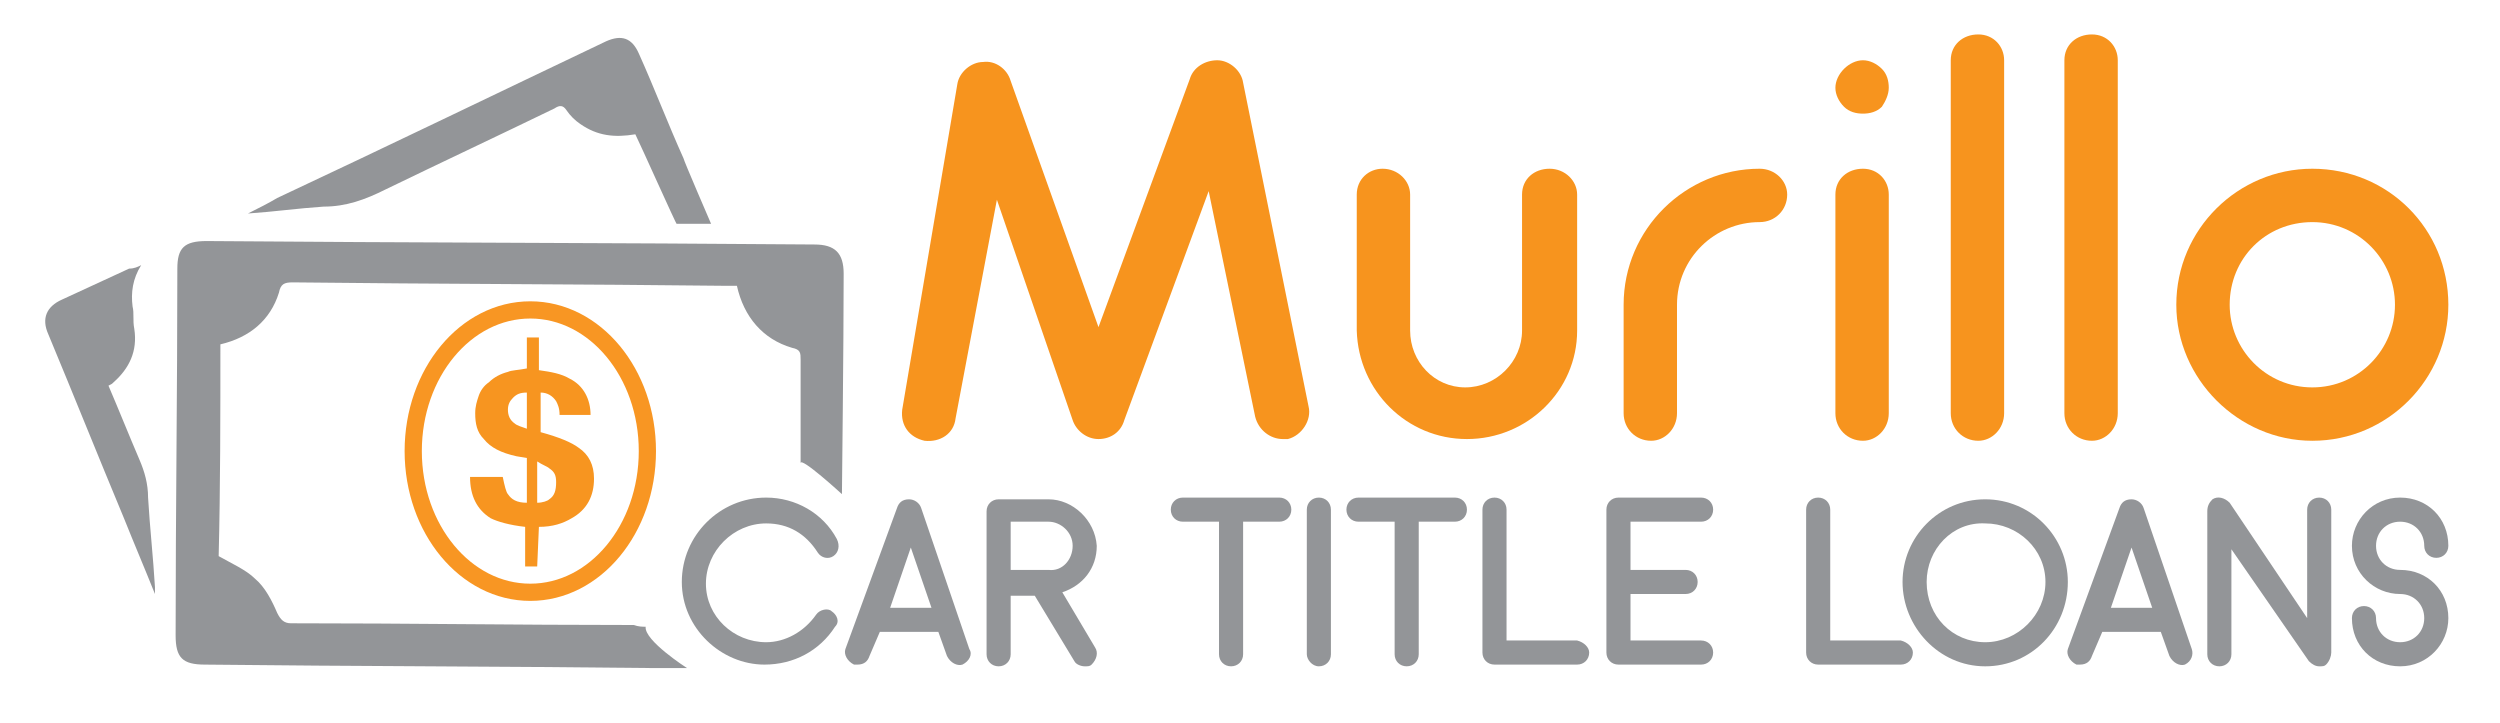
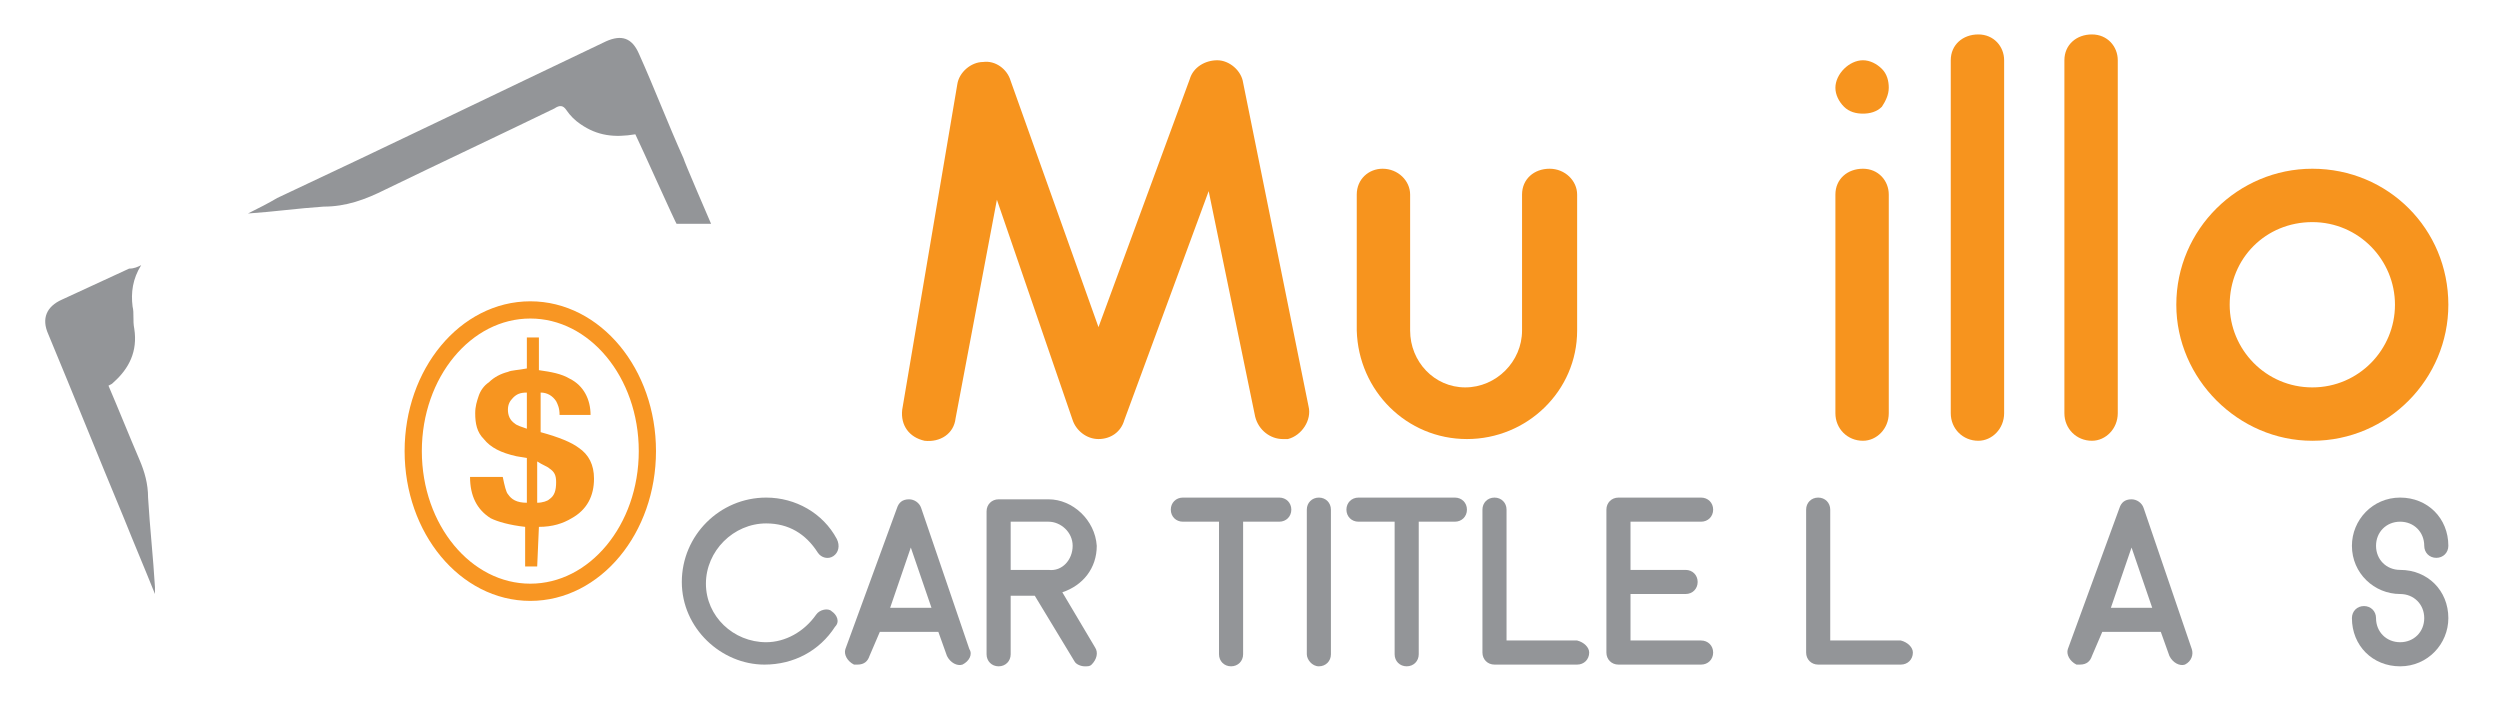
<svg xmlns="http://www.w3.org/2000/svg" version="1.1" id="Layer_1" x="0px" y="0px" viewBox="-26 80 145.2 42" style="enable-background:new -26 80 145.2 42;" xml:space="preserve">
  <style type="text/css">
	.st0{fill:#F7941E;}
	.st1{fill:#FF0000;}
	.st2{fill:#939598;}
	.st3{fill:none;stroke:#F89623;stroke-miterlimit:10;}
	.st4{fill:#F79520;}
</style>
  <g>
    <path class="st0" d="M93.9,104V83.5c0-0.9,0.7-1.5,1.6-1.5s1.5,0.7,1.5,1.5V104c0,0.9-0.7,1.6-1.5,1.6   C94.6,105.6,93.9,104.9,93.9,104z" />
    <path class="st0" d="M100.4,97.7c0-4.4,3.6-7.9,7.9-7.9c4.4,0,7.9,3.5,7.9,7.9c0,4.3-3.5,7.9-7.9,7.9   C104,105.6,100.4,102,100.4,97.7z M103.5,97.7c0,2.6,2.1,4.8,4.8,4.8s4.8-2.2,4.8-4.8c0-2.6-2.1-4.8-4.8-4.8S103.5,95,103.5,97.7z" />
    <path class="st1" d="M23.1,125" />
    <path class="st0" d="M46.9,104.2l-2.7-13.1l-4.9,13.3c-0.2,0.7-0.8,1.1-1.5,1.1s-1.3-0.5-1.5-1.1l-4.4-12.8l-2.4,12.7   c-0.1,0.9-0.9,1.4-1.8,1.3c-0.9-0.2-1.4-0.9-1.3-1.8l3.2-18.9c0.1-0.7,0.8-1.3,1.5-1.3c0.7-0.1,1.4,0.4,1.6,1.1L37.8,99l5.3-14.4   c0.2-0.7,0.9-1.1,1.6-1.1c0.7,0,1.4,0.6,1.5,1.3l3.8,18.8c0.2,0.8-0.4,1.7-1.2,1.9c-0.1,0-0.2,0-0.3,0   C47.8,105.5,47.1,105,46.9,104.2z" />
    <path class="st0" d="M65.6,91.3v7.9l0,0c0,3.5-2.9,6.3-6.4,6.3s-6.3-2.8-6.4-6.3l0,0v-7.9c0-0.9,0.7-1.5,1.5-1.5   c0.9,0,1.6,0.7,1.6,1.5v7.9c0,1.8,1.4,3.3,3.2,3.3s3.3-1.5,3.3-3.3v-7.9c0-0.9,0.7-1.5,1.6-1.5C64.9,89.8,65.6,90.5,65.6,91.3z" />
-     <path class="st0" d="M77.8,91.3c0,0.9-0.7,1.6-1.6,1.6c-2.6,0-4.8,2.1-4.8,4.8v6.3c0,0.9-0.7,1.6-1.5,1.6c-0.9,0-1.6-0.7-1.6-1.6   v-6.3c0-4.4,3.6-7.9,7.9-7.9C77.1,89.8,77.8,90.5,77.8,91.3z" />
    <path class="st0" d="M81.1,86.2c-0.3-0.3-0.5-0.7-0.5-1.1s0.2-0.8,0.5-1.1c0.3-0.3,0.7-0.5,1.1-0.5s0.8,0.2,1.1,0.5   s0.4,0.7,0.4,1.1s-0.2,0.8-0.4,1.1c-0.3,0.3-0.7,0.4-1.1,0.4C81.8,86.6,81.4,86.5,81.1,86.2z M80.6,104V91.3c0-0.9,0.7-1.5,1.6-1.5   s1.5,0.7,1.5,1.5V104c0,0.9-0.7,1.6-1.5,1.6C81.3,105.6,80.6,104.9,80.6,104z" />
    <path class="st0" d="M87.3,104V83.5c0-0.9,0.7-1.5,1.6-1.5s1.5,0.7,1.5,1.5V104c0,0.9-0.7,1.6-1.5,1.6   C88,105.6,87.3,104.9,87.3,104z" />
    <g>
      <g>
        <g>
          <path class="st2" d="M13.6,113.8c0-2.7,2.2-4.9,4.9-4.9c1.7,0,3.3,0.9,4.1,2.4c0.2,0.4,0.1,0.8-0.2,1s-0.7,0.1-0.9-0.2      c-0.7-1.1-1.7-1.7-3-1.7c-1.9,0-3.5,1.6-3.5,3.5s1.6,3.4,3.5,3.4c1.1,0,2.2-0.6,2.9-1.6c0.2-0.3,0.7-0.4,0.9-0.2      c0.3,0.2,0.5,0.6,0.2,0.9c-0.9,1.4-2.4,2.2-4.1,2.2C15.9,118.6,13.6,116.5,13.6,113.8z" />
          <path class="st2" d="M29.9,118.6c-0.3,0.1-0.7-0.1-0.9-0.5l-0.5-1.4h-3.4l-0.6,1.4c-0.1,0.3-0.3,0.5-0.7,0.5c-0.1,0-0.1,0-0.2,0      c-0.4-0.2-0.6-0.6-0.5-0.9l3-8.2c0.1-0.3,0.3-0.5,0.7-0.5c0.3,0,0.6,0.2,0.7,0.5l2.8,8.2C30.5,118,30.3,118.4,29.9,118.6z       M28.1,115.3l-1.2-3.5l-1.2,3.5H28.1z" />
          <path class="st2" d="M35.7,114.4l1.9,3.2c0.2,0.3,0.1,0.7-0.2,1c-0.1,0.1-0.2,0.1-0.4,0.1s-0.5-0.1-0.6-0.3l-2.3-3.8h-1.4v3.4      c0,0.4-0.3,0.7-0.7,0.7s-0.7-0.3-0.7-0.7v-8.3c0-0.4,0.3-0.7,0.7-0.7l0,0h2.9c1.4,0,2.7,1.2,2.8,2.7      C37.7,113,36.9,114,35.7,114.4z M36.3,111.7c0-0.8-0.7-1.4-1.4-1.4h-2.2v2.8h2.2C35.7,113.2,36.3,112.5,36.3,111.7z" />
          <path class="st2" d="M42.7,108.9h5.6c0.4,0,0.7,0.3,0.7,0.7c0,0.4-0.3,0.7-0.7,0.7h-2.1v7.7c0,0.4-0.3,0.7-0.7,0.7      s-0.7-0.3-0.7-0.7v-7.7h-2.1c-0.4,0-0.7-0.3-0.7-0.7C42,109.2,42.3,108.9,42.7,108.9z" />
          <path class="st2" d="M49.9,118v-8.4c0-0.4,0.3-0.7,0.7-0.7s0.7,0.3,0.7,0.7v8.4c0,0.4-0.3,0.7-0.7,0.7S49.9,118.3,49.9,118z" />
          <path class="st2" d="M52.9,108.9h5.6c0.4,0,0.7,0.3,0.7,0.7c0,0.4-0.3,0.7-0.7,0.7h-2.1v7.7c0,0.4-0.3,0.7-0.7,0.7      S55,118.4,55,118v-7.7h-2.1c-0.4,0-0.7-0.3-0.7-0.7C52.2,109.2,52.5,108.9,52.9,108.9z" />
          <path class="st2" d="M66.3,117.9c0,0.4-0.3,0.7-0.7,0.7h-4.8l0,0l0,0c-0.4,0-0.7-0.3-0.7-0.7v-8.3c0-0.4,0.3-0.7,0.7-0.7      s0.7,0.3,0.7,0.7v7.6h4.1C66,117.3,66.3,117.6,66.3,117.9z" />
          <path class="st2" d="M73.5,117.9c0,0.4-0.3,0.7-0.7,0.7H68l0,0l0,0c-0.4,0-0.7-0.3-0.7-0.7v-8.3c0-0.4,0.3-0.7,0.7-0.7l0,0l0,0      h4.8c0.4,0,0.7,0.3,0.7,0.7c0,0.4-0.3,0.7-0.7,0.7h-4.1v2.8h3.2c0.4,0,0.7,0.3,0.7,0.7s-0.3,0.7-0.7,0.7h-3.2v2.7h4.1      C73.2,117.2,73.5,117.5,73.5,117.9z" />
          <path class="st2" d="M85.1,117.9c0,0.4-0.3,0.7-0.7,0.7h-4.8l0,0l0,0c-0.4,0-0.7-0.3-0.7-0.7v-8.3c0-0.4,0.3-0.7,0.7-0.7      c0.4,0,0.7,0.3,0.7,0.7v7.6h4.1C84.8,117.3,85.1,117.6,85.1,117.9z" />
-           <path class="st2" d="M84.5,113.8c0-2.6,2.1-4.8,4.8-4.8s4.8,2.2,4.8,4.8c0,2.7-2.1,4.9-4.8,4.9S84.5,116.4,84.5,113.8z       M85.9,113.8c0,2,1.5,3.5,3.4,3.5s3.5-1.6,3.5-3.5s-1.6-3.4-3.5-3.4C87.4,110.3,85.9,111.9,85.9,113.8z" />
          <path class="st2" d="M100.9,118.6c-0.3,0.1-0.7-0.1-0.9-0.5l-0.5-1.4h-3.4l-0.6,1.4c-0.1,0.3-0.3,0.5-0.7,0.5      c-0.1,0-0.1,0-0.2,0c-0.4-0.2-0.6-0.6-0.5-0.9l3-8.2c0.1-0.3,0.3-0.5,0.7-0.5c0.3,0,0.6,0.2,0.7,0.5l2.8,8.2      C101.4,118,101.3,118.4,100.9,118.6z M99,115.3l-1.2-3.5l-1.2,3.5H99z" />
-           <path class="st2" d="M109.1,118.6c-0.1,0.1-0.2,0.1-0.4,0.1c-0.2,0-0.4-0.1-0.6-0.3l-4.5-6.5v6.1c0,0.4-0.3,0.7-0.7,0.7      s-0.7-0.3-0.7-0.7v-8.3c0-0.3,0.1-0.5,0.3-0.7c0.3-0.2,0.7-0.1,1,0.2l4.5,6.7v-6.3c0-0.4,0.3-0.7,0.7-0.7c0.4,0,0.7,0.3,0.7,0.7      v8.3C109.4,118.1,109.3,118.4,109.1,118.6z" />
          <path class="st2" d="M116.2,115.9c0,1.5-1.2,2.8-2.8,2.8s-2.8-1.2-2.8-2.8c0-0.4,0.3-0.7,0.7-0.7s0.7,0.3,0.7,0.7      c0,0.8,0.6,1.4,1.4,1.4s1.4-0.6,1.4-1.4s-0.6-1.4-1.4-1.4c-1.5,0-2.8-1.2-2.8-2.8c0-1.5,1.2-2.8,2.8-2.8s2.8,1.2,2.8,2.8      c0,0.4-0.3,0.7-0.7,0.7c-0.4,0-0.7-0.3-0.7-0.7c0-0.8-0.6-1.4-1.4-1.4s-1.4,0.6-1.4,1.4s0.6,1.4,1.4,1.4      C115,113.1,116.2,114.3,116.2,115.9z" />
        </g>
        <g>
          <path class="st2" d="M-17.8,95.4c-0.5,0.8-0.6,1.6-0.5,2.4c0.1,0.4,0,0.8,0.1,1.3c0.2,1.3-0.3,2.3-1.2,3.1      c-0.1,0.1-0.1,0.1-0.3,0.2c0.6,1.4,1.2,2.9,1.8,4.3c0.3,0.7,0.5,1.4,0.5,2.2c0.1,1.7,0.3,3.5,0.4,5.2c0,0.1,0,0.3,0,0.4      c-0.6-1.5-1.2-2.9-1.8-4.4c-1.5-3.6-2.9-7.1-4.4-10.7c-0.4-0.9-0.1-1.6,0.8-2c1.3-0.6,2.6-1.2,3.9-1.8      C-18.2,95.6-18,95.5-17.8,95.4z" />
-           <path class="st2" d="M11.5,116.4c-0.1,0.8,2.4,2.4,2.4,2.4c-0.1,0-1.9,0-2.1,0c-8.6-0.1-17.2-0.1-25.9-0.2      c-1.3,0-1.7-0.4-1.7-1.7c0-7.1,0.1-14.2,0.1-21.3c0-1.2,0.4-1.6,1.7-1.6c11.8,0.1,23.6,0.1,35.3,0.2c1.2,0,1.7,0.5,1.7,1.7      c0,4.1-0.1,12.6-0.1,12.8c0,0-2.4-2.2-2.4-1.8c0-0.2,0-3.6,0-6c0-0.4,0-0.6-0.5-0.7c-1.7-0.5-2.8-1.8-3.2-3.6      c-0.2,0-0.4,0-0.6,0C7.8,96.5-0.6,96.5-9,96.4c-0.5,0-0.7,0.1-0.8,0.6c-0.5,1.6-1.7,2.6-3.4,3c0,4.1,0,8.3-0.1,12.3      c0.7,0.4,1.6,0.8,2.1,1.3c0.6,0.5,1,1.3,1.3,2c0.2,0.4,0.4,0.6,0.8,0.6c7,0,12.9,0.1,19.9,0.1C11.1,116.4,11.3,116.4,11.5,116.4      z" />
          <path class="st2" d="M10.9,87.8c-1.2,0.2-2.2,0.1-3.2-0.6c-0.3-0.2-0.6-0.5-0.8-0.8c-0.2-0.3-0.4-0.3-0.7-0.1      c-3.3,1.6-6.5,3.1-9.8,4.7c-1.2,0.6-2.3,1-3.6,1c-1.5,0.1-2.9,0.3-4.4,0.4c0.6-0.3,1.2-0.6,1.7-0.9c6.4-3,12.8-6.1,19.1-9.1      c0.9-0.4,1.5-0.2,1.9,0.7c0.9,2,1.7,4.1,2.6,6.1c0,0.1,1.6,3.8,1.6,3.8h-2C13.3,93.1,11.2,88.4,10.9,87.8z" />
        </g>
      </g>
    </g>
    <ellipse class="st3" cx="4.8" cy="106.2" rx="6.8" ry="8.2" />
    <g>
      <path class="st4" d="M5.2,112.9H4.5v-2.3c-0.9-0.1-1.6-0.3-2-0.5c-0.8-0.5-1.2-1.3-1.2-2.4h1.9c0.1,0.5,0.2,0.9,0.3,1    c0.2,0.3,0.5,0.5,1.1,0.5v-2.6L4,106.5c-0.9-0.2-1.5-0.5-1.9-1c-0.4-0.4-0.5-0.9-0.5-1.5c0-0.4,0.1-0.7,0.2-1s0.3-0.6,0.6-0.8    c0.3-0.3,0.7-0.5,1.1-0.6c0.2-0.1,0.6-0.1,1.1-0.2v-1.8h0.7v1.9c0.7,0.1,1.3,0.2,1.8,0.5c0.8,0.4,1.2,1.2,1.2,2.1H6.5    c0-0.4-0.1-0.6-0.2-0.8c-0.2-0.3-0.5-0.5-0.9-0.5v2.3c1.1,0.3,1.8,0.6,2.2,0.9c0.6,0.4,0.9,1,0.9,1.8c0,1-0.4,1.8-1.3,2.3    c-0.5,0.3-1.1,0.5-1.9,0.5L5.2,112.9C5.3,112.9,5.2,112.9,5.2,112.9z M4.6,102.8c-0.4,0-0.6,0.1-0.8,0.3c-0.2,0.2-0.3,0.4-0.3,0.7    c0,0.3,0.1,0.6,0.4,0.8c0.1,0.1,0.4,0.2,0.7,0.3V102.8z M5.2,109.2c0.3,0,0.6-0.1,0.7-0.2c0.3-0.2,0.4-0.5,0.4-1    c0-0.4-0.1-0.6-0.4-0.8c-0.1-0.1-0.4-0.2-0.7-0.4V109.2z" />
    </g>
  </g>
</svg>